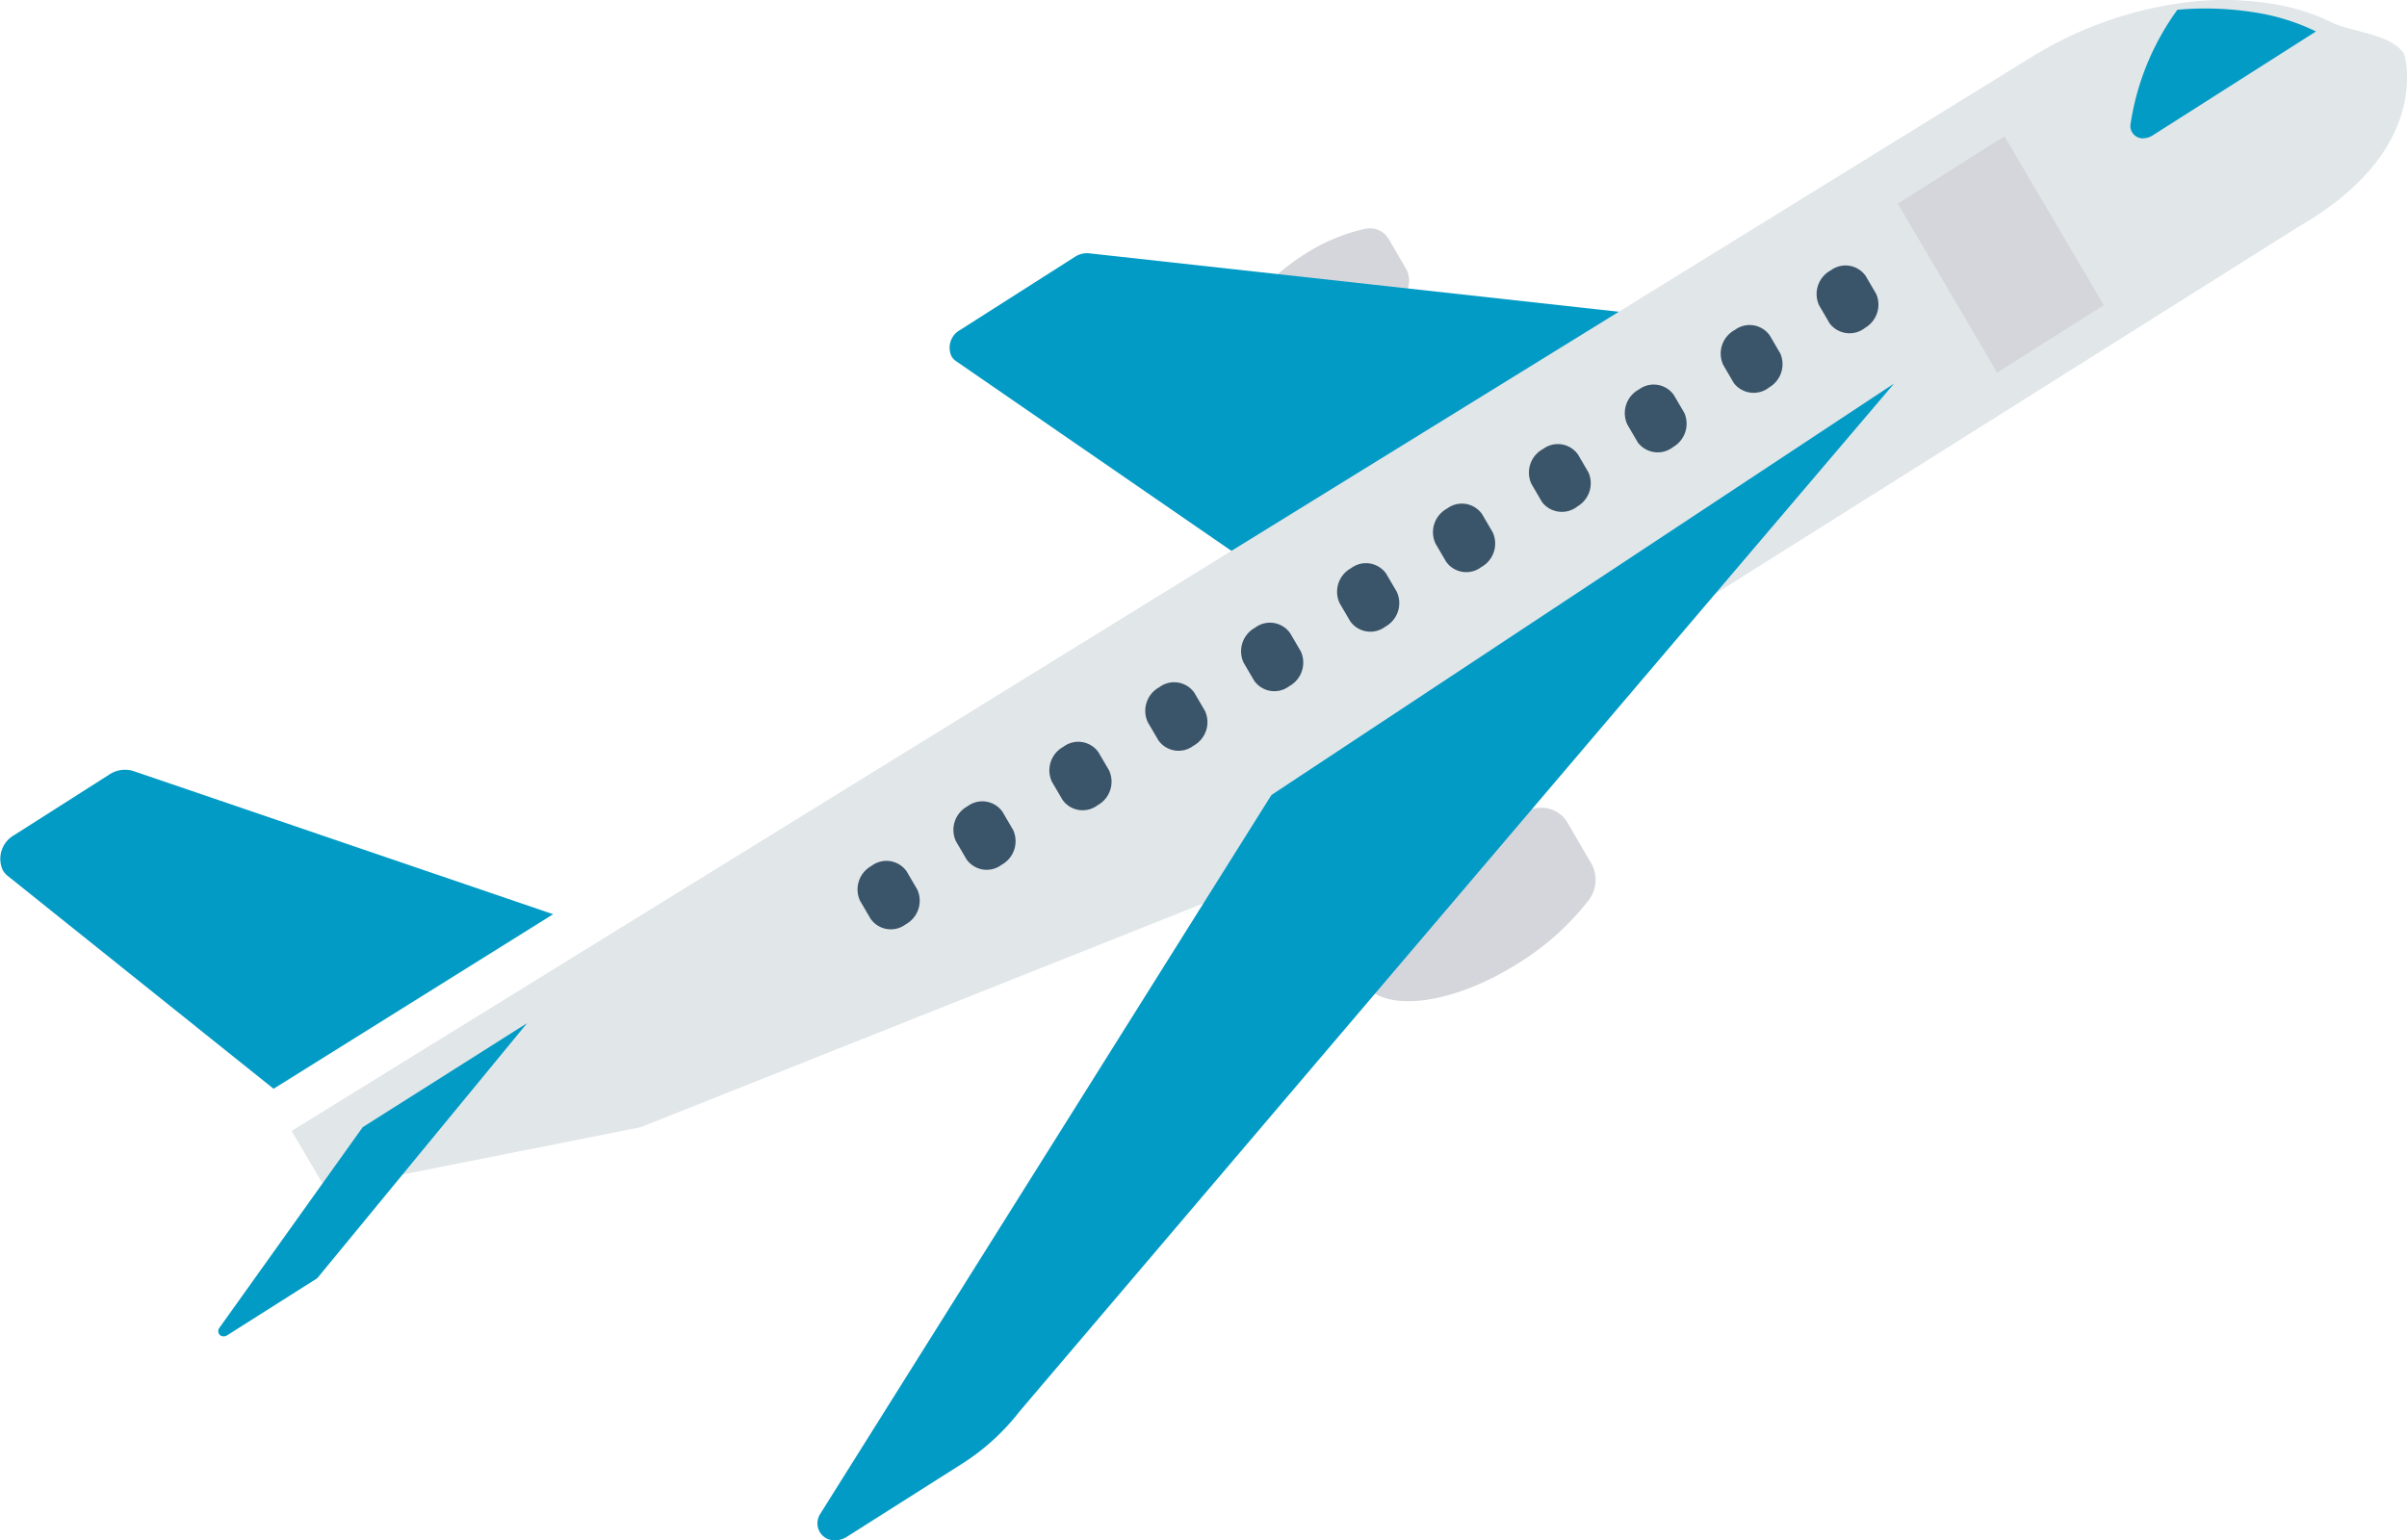
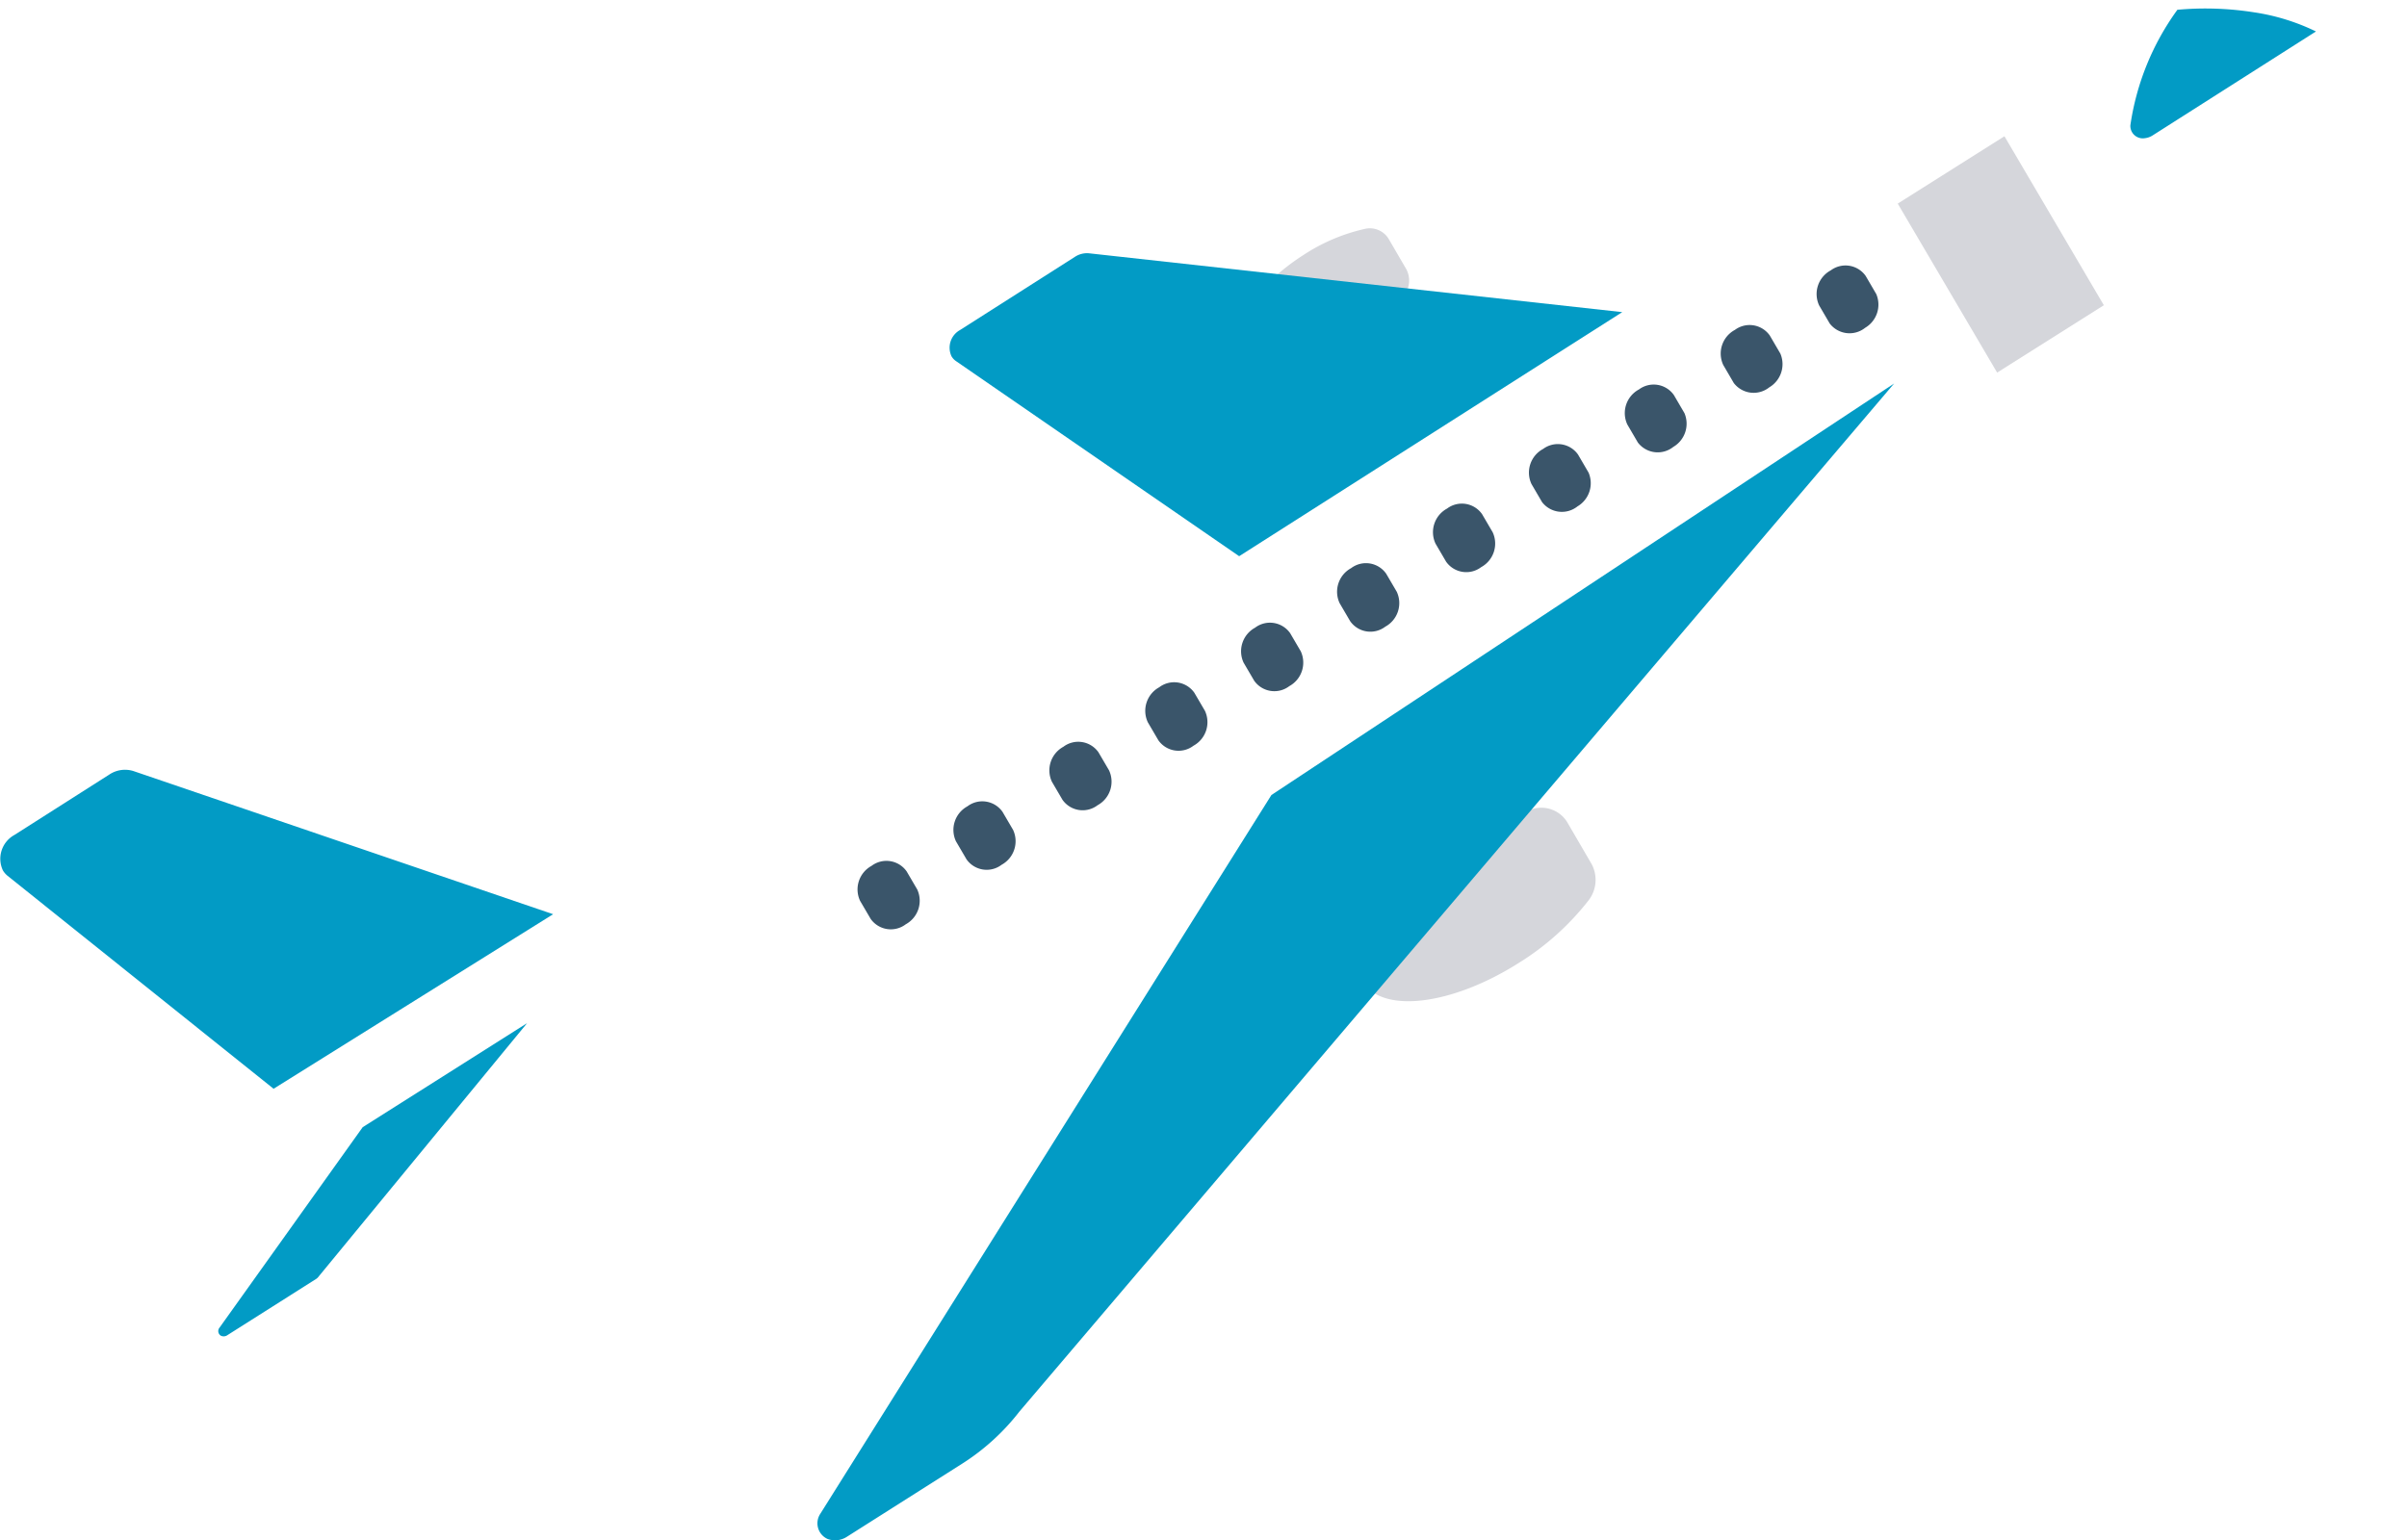
<svg xmlns="http://www.w3.org/2000/svg" width="112.046" height="71.726" viewBox="0 0 112.046 71.726">
  <g id="plane" transform="translate(-722.777 -210.19)">
    <g id="Group">
      <path id="Vector" d="M794.174,247.847a11.887,11.887,0,0,0-3.887,1.655c-3.141,2-4.968,4.858-4.081,6.38s4.152,1.133,7.293-.868a12.383,12.383,0,0,0,3.189-2.852,1.565,1.565,0,0,0,.188-1.722l-1.152-1.977A1.411,1.411,0,0,0,794.174,247.847Z" fill="#d5d6db" />
      <path id="Vector-2" data-name="Vector" d="M786.287,220.854a8.624,8.624,0,0,0-2.819,1.2c-2.277,1.451-3.6,3.522-2.96,4.625s3.011.82,5.288-.63a8.99,8.99,0,0,0,2.313-2.069,1.134,1.134,0,0,0,.136-1.248l-.834-1.432A1.023,1.023,0,0,0,786.287,220.854Z" fill="#d5d6db" />
      <path id="Vector-3" data-name="Vector" d="M773.473,221.985a1.021,1.021,0,0,0-.656.163l-5.348,3.408a.942.942,0,0,0-.4,1.223.693.693,0,0,0,.209.225l13.182,9.085,17.833-11.365Z" fill="#029bc5" />
-       <path id="Vector-4" data-name="Vector" d="M829.85,220.7l-48.532,30.552-28.713,11.425-14.643,2.911-1.611-2.737,80.9-49.947a17.991,17.991,0,0,1,7.785-2.66,14.21,14.21,0,0,1,3.462.116,9.67,9.67,0,0,1,2.8.864c.964.478,2.8.533,3.393,1.486,0,0,1.4,4.373-4.837,7.989Z" fill="#e1e6e9" />
      <path id="Vector-5" data-name="Vector" d="M781.962,247.209l-21,33.47a.8.8,0,0,0,.347,1.176,1.016,1.016,0,0,0,.906-.115l5.344-3.39a10.479,10.479,0,0,0,2.674-2.434l40.716-47.869Z" fill="#029bc5" />
      <path id="Vector-6" data-name="Vector" d="M728.982,246.092a1.318,1.318,0,0,0-1.119.166l-4.417,2.813a1.267,1.267,0,0,0-.536,1.645.935.935,0,0,0,.225.26l12.377,9.912,13.013-8.128Z" fill="#029bc5" />
      <path id="Vector-7" data-name="Vector" d="M739.66,262.677,733,272.006a.251.251,0,0,0,.051.376.3.3,0,0,0,.316-.024l4.128-2.616a.364.364,0,0,0,.085-.075l9.734-11.835Z" fill="#029bc5" />
      <path id="Vector-8" data-name="Vector" d="M827.7,210.763a14.489,14.489,0,0,0-3.565-.118,12.1,12.1,0,0,0-2.189,5.379.579.579,0,0,0,.678.6.836.836,0,0,0,.353-.125l7.608-4.844A9.881,9.881,0,0,0,827.7,210.763Z" fill="#029bc5" />
      <path id="Vector-9" data-name="Vector" d="M811.117,219.671l4.967-3.137,4.627,7.869-4.967,3.137Z" fill="#d5d6db" />
      <g id="Group-2" data-name="Group">
        <path id="Vector-10" data-name="Vector" d="M807.992,222.783a1.251,1.251,0,0,0-.534,1.628l.492.842a1.164,1.164,0,0,0,1.651.2,1.253,1.253,0,0,0,.516-1.571l-.492-.842a1.148,1.148,0,0,0-1.633-.255Z" fill="#3a556a" />
        <path id="Vector-11" data-name="Vector" d="M803.528,225.556a1.251,1.251,0,0,0-.534,1.628l.492.842a1.164,1.164,0,0,0,1.651.2,1.253,1.253,0,0,0,.516-1.571l-.492-.842a1.148,1.148,0,0,0-1.633-.255Z" fill="#3a556a" />
        <path id="Vector-12" data-name="Vector" d="M799.062,228.329a1.25,1.25,0,0,0-.533,1.627l.492.842a1.164,1.164,0,0,0,1.651.2,1.253,1.253,0,0,0,.516-1.571l-.492-.842a1.148,1.148,0,0,0-1.634-.254Z" fill="#3a556a" />
        <path id="Vector-13" data-name="Vector" d="M794.6,231.1a1.25,1.25,0,0,0-.533,1.627l.492.842a1.164,1.164,0,0,0,1.651.2,1.253,1.253,0,0,0,.516-1.571l-.492-.842a1.149,1.149,0,0,0-1.634-.254Z" fill="#3a556a" />
        <path id="Vector-14" data-name="Vector" d="M790.133,233.874a1.251,1.251,0,0,0-.533,1.628l.493.842a1.148,1.148,0,0,0,1.633.254,1.25,1.25,0,0,0,.534-1.626l-.493-.842a1.147,1.147,0,0,0-1.633-.256Z" fill="#3a556a" />
        <path id="Vector-15" data-name="Vector" d="M785.669,236.647a1.251,1.251,0,0,0-.533,1.628l.493.842a1.148,1.148,0,0,0,1.633.254,1.25,1.25,0,0,0,.534-1.626l-.493-.842a1.147,1.147,0,0,0-1.633-.256Z" fill="#3a556a" />
        <path id="Vector-16" data-name="Vector" d="M781.2,239.419a1.251,1.251,0,0,0-.533,1.627l.493.842a1.148,1.148,0,0,0,1.634.252,1.25,1.25,0,0,0,.533-1.624l-.493-.842A1.148,1.148,0,0,0,781.2,239.419Z" fill="#3a556a" />
        <path id="Vector-17" data-name="Vector" d="M776.74,242.192a1.251,1.251,0,0,0-.533,1.628l.493.842a1.148,1.148,0,0,0,1.634.252,1.25,1.25,0,0,0,.533-1.624l-.493-.842A1.148,1.148,0,0,0,776.74,242.192Z" fill="#3a556a" />
        <path id="Vector-18" data-name="Vector" d="M772.276,244.964a1.251,1.251,0,0,0-.533,1.627l.493.842a1.148,1.148,0,0,0,1.634.252,1.25,1.25,0,0,0,.533-1.624l-.493-.842A1.149,1.149,0,0,0,772.276,244.964Z" fill="#3a556a" />
        <path id="Vector-19" data-name="Vector" d="M767.81,247.737a1.25,1.25,0,0,0-.534,1.626h0l.493.842a1.148,1.148,0,0,0,1.634.252,1.25,1.25,0,0,0,.533-1.624l-.493-.842A1.148,1.148,0,0,0,767.81,247.737Z" fill="#3a556a" />
        <path id="Vector-20" data-name="Vector" d="M763.347,250.509a1.25,1.25,0,0,0-.534,1.626h0l.493.842a1.148,1.148,0,0,0,1.634.252,1.25,1.25,0,0,0,.533-1.624l-.493-.842A1.149,1.149,0,0,0,763.347,250.509Z" fill="#3a556a" />
      </g>
    </g>
  </g>
</svg>